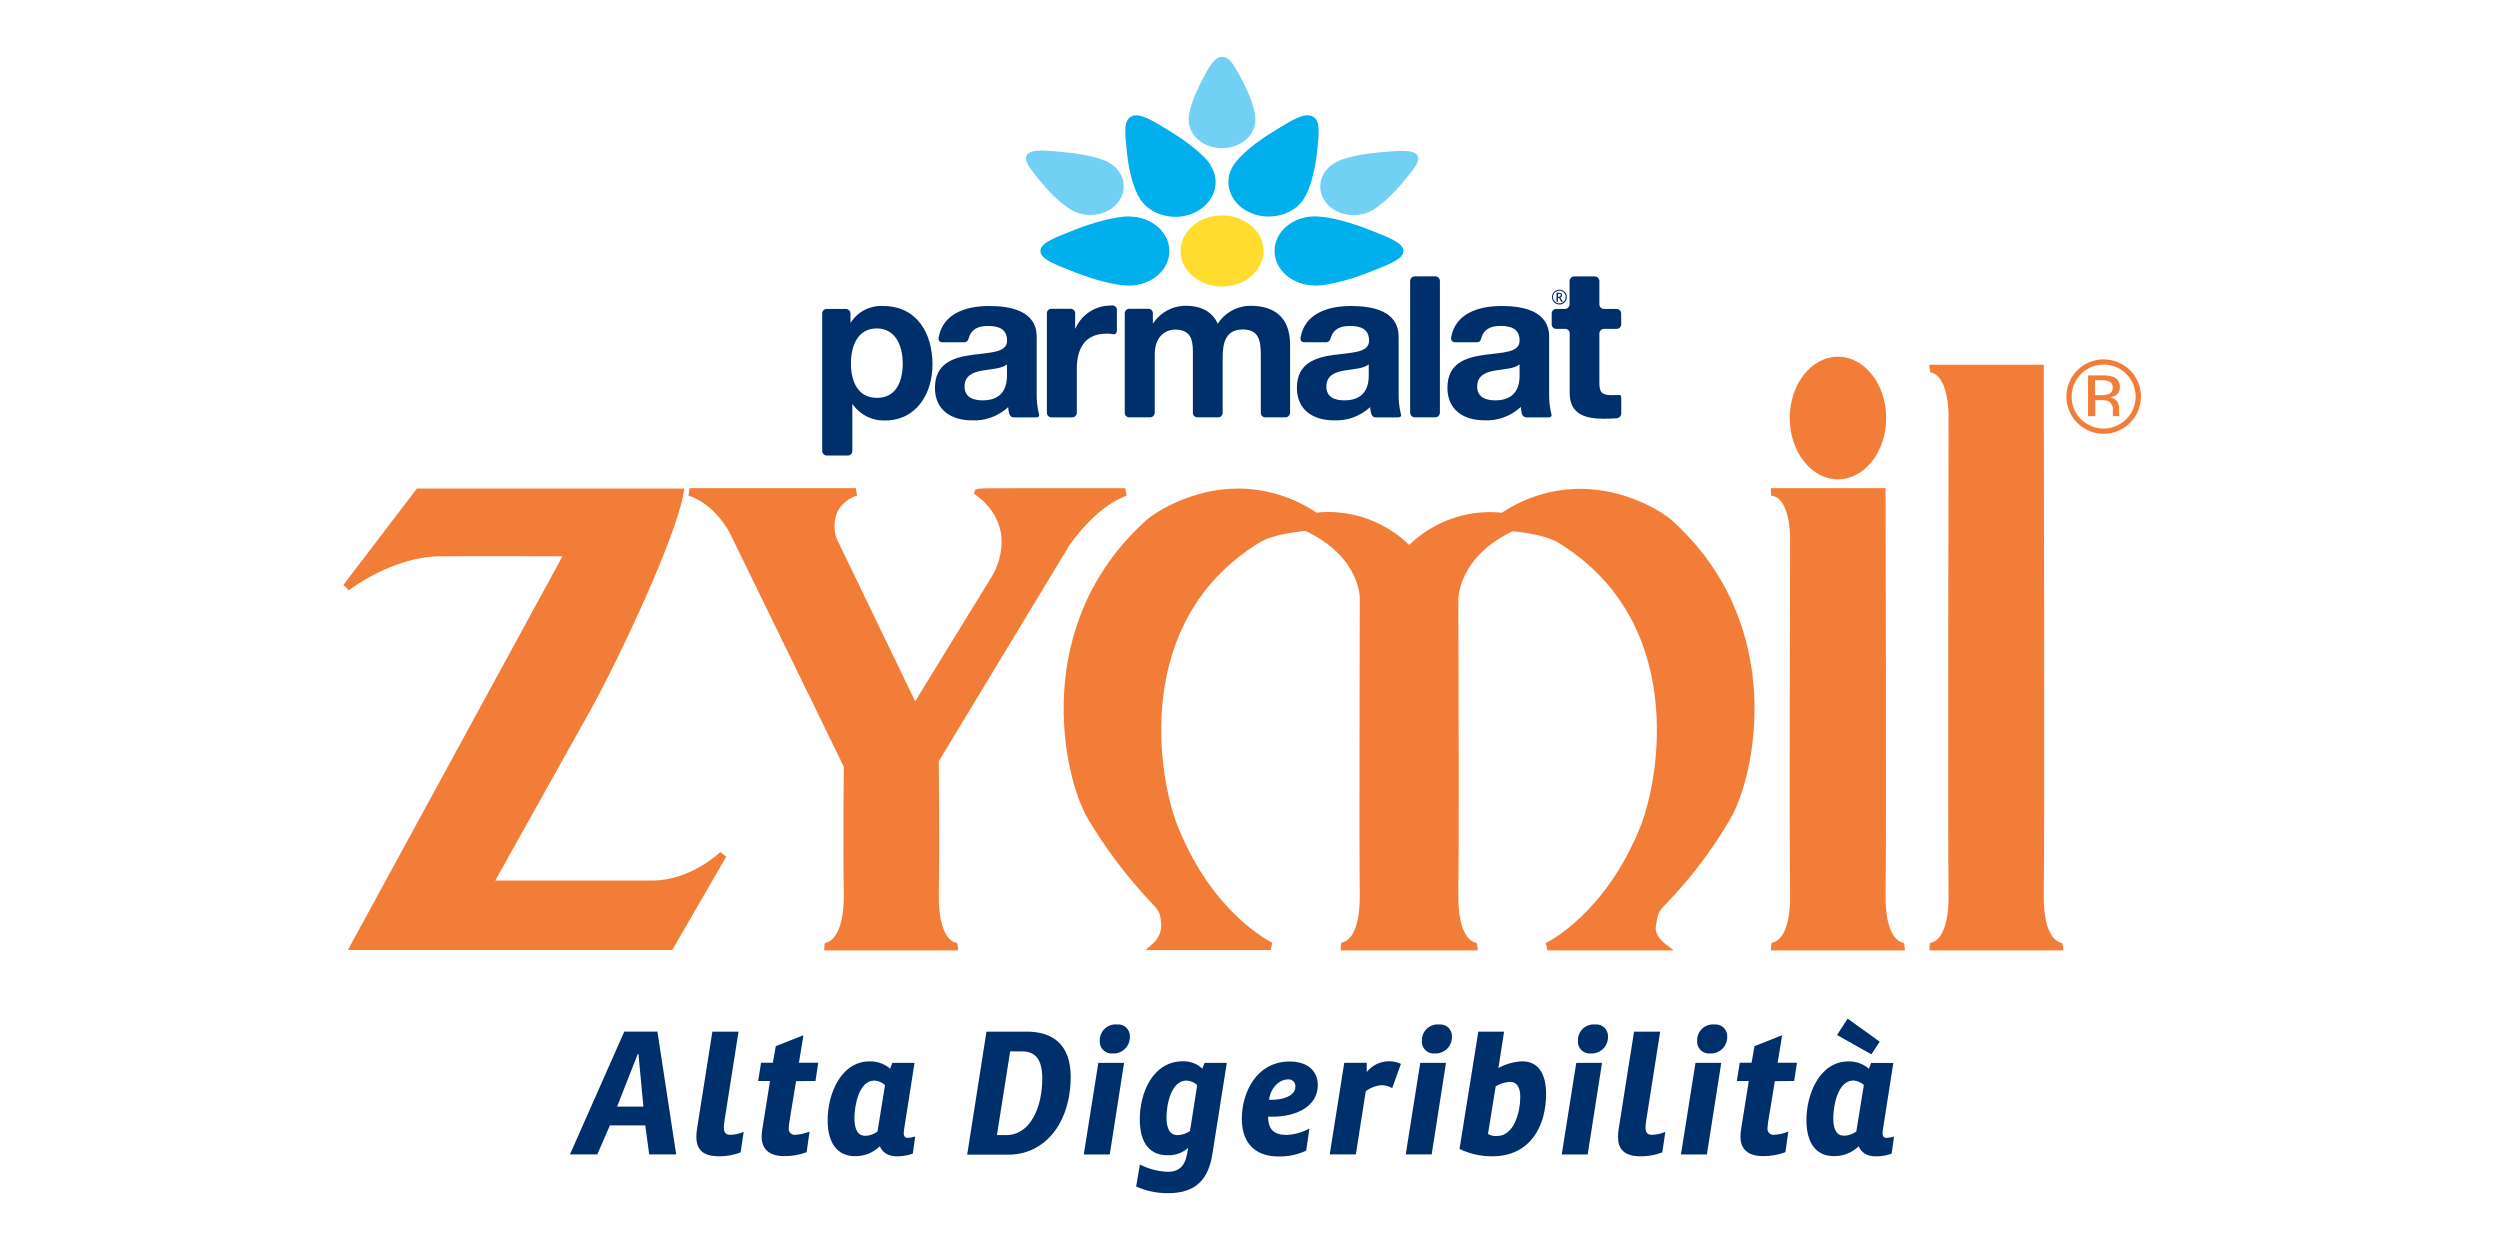
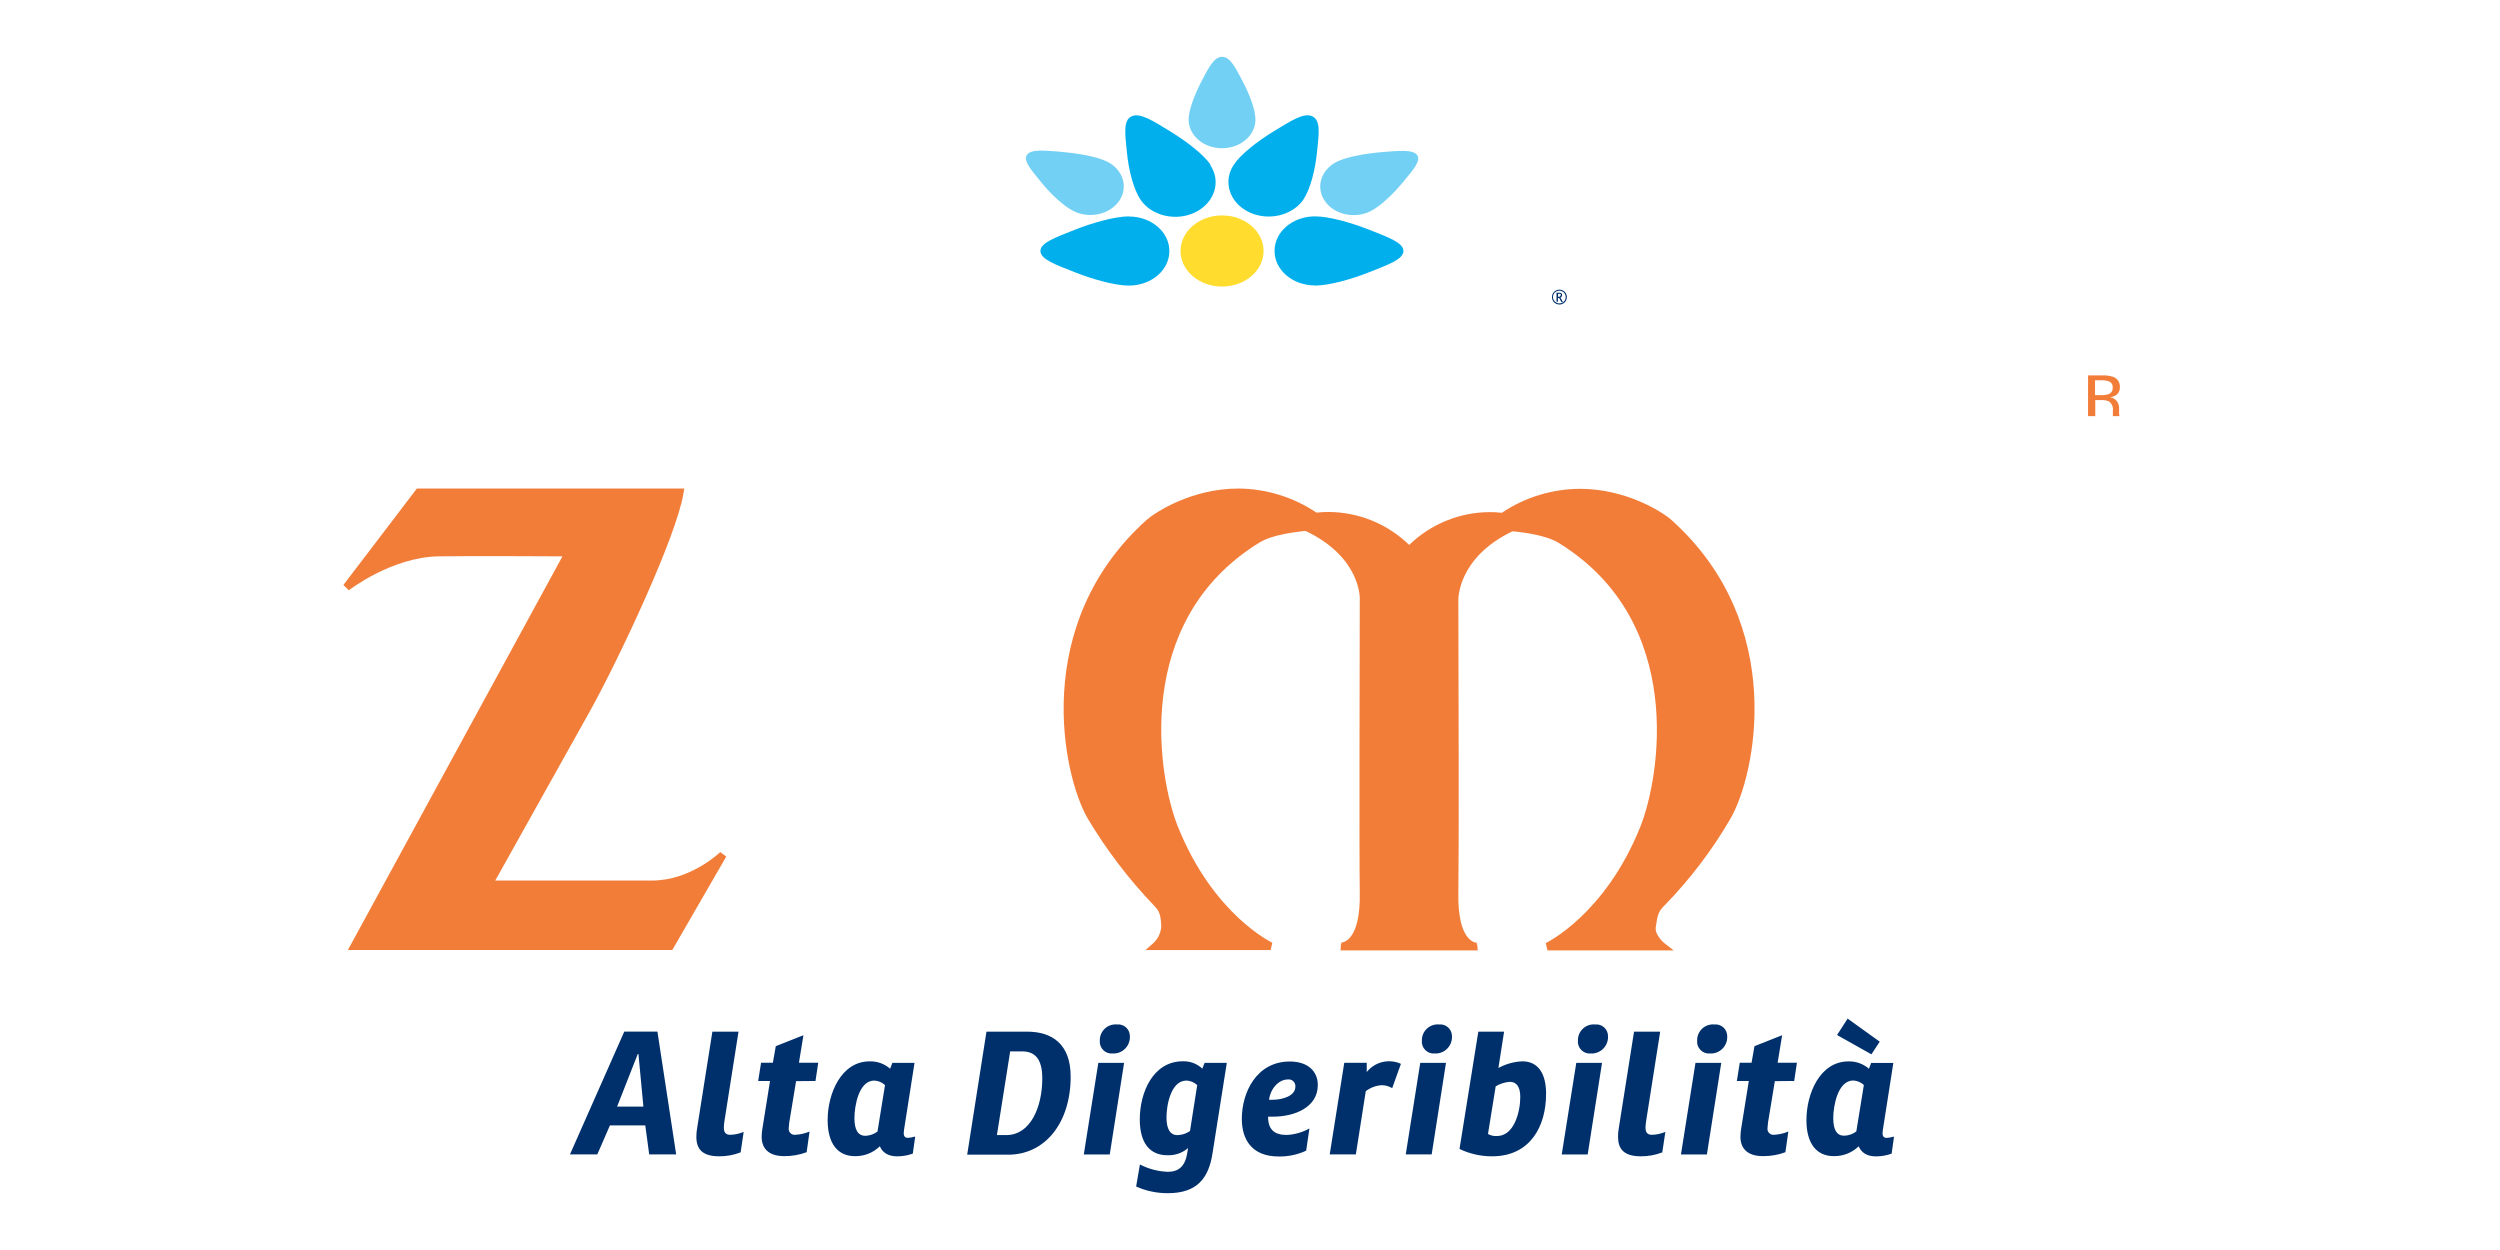
<svg xmlns="http://www.w3.org/2000/svg" width="128" height="64" viewBox="0 0 128 64" fill="none">
  <path fill-rule="evenodd" clip-rule="evenodd" d="M108.498 21.175V20.869C108.495 20.752 108.456 20.639 108.386 20.545C108.344 20.488 108.29 20.44 108.228 20.405C108.166 20.37 108.098 20.348 108.027 20.34C108.134 20.328 108.238 20.294 108.331 20.239C108.398 20.195 108.452 20.133 108.488 20.061C108.524 19.989 108.54 19.908 108.535 19.828C108.545 19.717 108.519 19.605 108.461 19.51C108.402 19.415 108.315 19.341 108.211 19.299C108.027 19.239 107.834 19.212 107.641 19.221H106.908V21.306H107.278V20.485H107.57C107.71 20.475 107.851 20.498 107.981 20.552C108.054 20.607 108.11 20.68 108.145 20.764C108.18 20.848 108.192 20.94 108.179 21.03V21.306H108.526L108.512 21.281C108.502 21.246 108.498 21.211 108.498 21.175ZM107.951 20.184C107.838 20.219 107.719 20.235 107.6 20.23H107.266V19.471H107.584C107.736 19.462 107.889 19.488 108.03 19.55C108.079 19.582 108.119 19.628 108.144 19.682C108.168 19.736 108.177 19.796 108.17 19.855C108.175 19.926 108.156 19.997 108.116 20.056C108.077 20.115 108.019 20.159 107.951 20.182V20.184Z" fill="#F27D39" />
-   <path d="M109.056 18.953C108.697 18.599 108.213 18.4 107.708 18.4C107.203 18.4 106.719 18.599 106.36 18.953C106.093 19.22 105.911 19.56 105.837 19.93C105.763 20.3 105.801 20.684 105.945 21.033C106.089 21.382 106.334 21.68 106.648 21.89C106.962 22.099 107.331 22.211 107.708 22.211C108.086 22.211 108.455 22.099 108.768 21.89C109.082 21.68 109.327 21.382 109.471 21.033C109.615 20.684 109.653 20.3 109.579 19.93C109.505 19.56 109.323 19.22 109.056 18.953ZM108.865 21.461C108.557 21.769 108.139 21.942 107.703 21.942C107.268 21.942 106.85 21.769 106.541 21.461C106.388 21.309 106.267 21.127 106.186 20.927C106.105 20.726 106.064 20.512 106.068 20.296C106.069 20.027 106.137 19.762 106.265 19.525C106.393 19.289 106.577 19.087 106.801 18.938C107.025 18.79 107.283 18.698 107.55 18.673C107.818 18.647 108.088 18.688 108.337 18.791C108.585 18.894 108.804 19.057 108.975 19.265C109.145 19.474 109.262 19.721 109.314 19.984C109.367 20.248 109.354 20.521 109.276 20.779C109.198 21.036 109.058 21.271 108.868 21.461H108.865Z" fill="#F27D39" />
-   <path d="M49.018 48.425L49.004 48.275C48.903 48.275 48.023 48.146 48.067 45.717C48.111 43.329 48.067 39.482 48.067 38.973L54.744 27.935C54.758 27.914 56.07 25.948 57.682 25.379L57.615 24.997H52.041C49.953 24.997 49.953 24.997 49.909 25.135L49.865 25.269L49.978 25.354C51.999 26.873 51.148 28.856 50.841 29.418L46.856 35.904L42.822 27.546C42.68 27.109 42.697 26.636 42.87 26.21C42.974 26.01 43.117 25.832 43.291 25.689C43.465 25.545 43.667 25.438 43.883 25.375L43.816 24.992H35.311L35.251 25.377C36.619 25.817 37.356 27.269 37.362 27.281L43.202 39.254C43.202 39.714 43.158 43.309 43.202 45.701C43.245 48.093 42.354 48.268 42.255 48.268L42.244 48.429V48.268V48.346L42.218 48.268L42.198 48.662H49.059L49.022 48.27L49.018 48.425ZM94.103 24.541C95.463 24.541 96.573 23.134 96.573 21.403C96.573 19.671 95.463 18.264 94.103 18.264C92.742 18.264 91.635 19.671 91.635 21.403C91.635 23.134 92.742 24.541 94.103 24.541ZM97.478 48.425V48.268C97.377 48.268 96.495 48.139 96.541 45.71C96.589 43.161 96.541 25.37 96.541 25.19V24.992H90.667L90.688 25.386H90.732C90.854 25.386 91.71 25.547 91.653 27.946C91.653 28.098 91.605 43.159 91.653 45.706C91.699 48.135 90.817 48.257 90.716 48.264L90.704 48.425V48.268V48.346L90.693 48.268L90.672 48.662H97.531L97.494 48.27L97.478 48.425ZM105.592 48.425L105.578 48.275C105.477 48.275 104.597 48.146 104.641 45.717C104.687 43.17 104.641 19.116 104.641 18.872V18.674H98.772L98.83 19.068C98.931 19.068 99.811 19.195 99.767 21.628C99.767 21.845 99.721 43.166 99.767 45.712C99.811 48.142 98.931 48.266 98.83 48.27L98.816 48.432V48.268V48.346L98.804 48.268L98.784 48.662H105.645L105.608 48.27L105.592 48.425Z" fill="#F27D39" />
  <path d="M85.597 26.639C85.137 26.22 83.263 25.027 80.896 25.027C79.47 25.034 78.078 25.461 76.894 26.254C76.688 26.231 76.48 26.219 76.272 26.22C74.733 26.227 73.256 26.829 72.151 27.9C71.046 26.827 69.568 26.222 68.027 26.213C67.819 26.212 67.612 26.224 67.405 26.247C66.221 25.451 64.828 25.021 63.401 25.013C61.034 25.013 59.167 26.213 58.7 26.625C52.748 31.98 54.41 39.7 55.69 41.906C56.641 43.5 57.767 44.982 59.047 46.325C59.335 46.624 59.427 46.751 59.457 47.419C59.449 47.585 59.408 47.749 59.337 47.9C59.265 48.051 59.164 48.186 59.04 48.298L58.649 48.643H65.059L65.142 48.266C65.112 48.252 62.114 46.831 60.307 42.321C59.305 39.83 57.924 31.808 64.488 27.776C65.144 27.373 66.33 27.239 66.77 27.189H66.857C69.685 28.543 69.636 30.642 69.62 30.735C69.62 32.853 69.586 43.527 69.62 45.701C69.666 48.13 68.785 48.252 68.683 48.259L68.672 48.42V48.268V48.346L68.66 48.268L68.639 48.662H75.662L75.625 48.27V48.427L75.605 48.268C75.503 48.268 74.621 48.139 74.667 45.71C74.7 43.868 74.686 35.542 74.667 30.744C74.667 30.721 74.601 28.568 77.43 27.207H77.52C77.965 27.258 79.144 27.391 79.8 27.794C86.366 31.828 84.983 39.848 83.981 42.339C82.174 46.838 79.171 48.27 79.146 48.284L79.229 48.662H85.696L85.236 48.307C85.236 48.307 84.716 47.893 84.775 47.476C84.865 46.822 84.911 46.666 85.236 46.346C86.534 45.014 87.663 43.528 88.597 41.92C89.88 39.714 91.547 31.994 85.597 26.639ZM33.384 45.084H25.357C26.11 43.741 29.232 38.156 30.225 36.373C31.703 33.709 34.639 27.458 34.998 25.243L35.035 25.013H21.344L17.582 29.95L17.86 30.224C17.881 30.207 20.057 28.522 22.465 28.485C24.538 28.457 27.761 28.485 28.797 28.485L17.812 48.639H34.422L37.185 43.856L36.877 43.626C36.87 43.633 35.375 45.084 33.384 45.084Z" fill="#F27D39" />
  <path d="M29.182 59.106L31.963 52.818H33.66L34.62 59.106H33.239L33.038 57.619H31.229L30.582 59.106H29.182ZM31.595 56.658H32.942L32.688 53.965H32.654L31.595 56.658ZM36.474 52.82H37.812L37.095 57.377C37.075 57.492 37.064 57.609 37.061 57.727C37.061 57.936 37.123 58.102 37.386 58.102C37.623 58.097 37.858 58.046 38.076 57.953L37.92 59.002C37.571 59.137 37.2 59.205 36.826 59.203C35.942 59.203 35.654 58.818 35.654 58.206C35.653 58.065 35.665 57.925 35.689 57.787L36.474 52.82ZM40.759 55.355L40.409 57.478C40.409 57.575 40.383 57.662 40.383 57.75C40.376 57.797 40.38 57.846 40.395 57.892C40.41 57.938 40.435 57.98 40.469 58.014C40.504 58.048 40.545 58.074 40.591 58.089C40.637 58.103 40.686 58.107 40.733 58.1C40.98 58.087 41.222 58.031 41.449 57.934L41.3 58.993C40.932 59.13 40.541 59.198 40.148 59.194C39.317 59.194 38.997 58.765 38.997 58.206C38.998 58.071 39.01 57.936 39.032 57.803L39.425 55.346H38.818L38.967 54.411H39.571L39.72 53.564L41.136 53.004L40.906 54.411H41.894L41.753 55.346L40.759 55.355ZM42.375 57.349C42.375 55.993 43.066 54.342 44.526 54.342C44.91 54.331 45.285 54.465 45.575 54.718L45.688 54.42H46.823L46.282 57.874C46.248 58.104 46.282 58.259 46.483 58.259C46.61 58.25 46.736 58.227 46.858 58.19L46.736 59.065C46.48 59.157 46.211 59.204 45.939 59.205C45.449 59.205 45.179 58.995 45.048 58.689C44.879 58.854 44.679 58.984 44.46 59.071C44.241 59.158 44.006 59.2 43.77 59.196C42.909 59.194 42.375 58.574 42.375 57.349ZM44.307 58.153C44.532 58.146 44.749 58.07 44.928 57.934L45.313 55.556C45.163 55.415 44.968 55.334 44.763 55.325C43.966 55.325 43.747 56.638 43.747 57.241C43.747 57.844 43.925 58.153 44.309 58.153H44.307ZM50.507 52.82H52.58C53.864 52.82 54.818 53.449 54.818 55.123C54.818 57.485 53.514 59.12 51.617 59.12H49.52L50.507 52.82ZM51.042 58.116H51.523C52.757 58.116 53.365 56.691 53.365 55.212C53.365 54.206 52.98 53.831 52.333 53.831H51.721L51.042 58.116ZM57.553 54.42L56.819 59.108H55.49L56.234 54.42H57.553ZM57.185 52.452C57.271 52.443 57.358 52.452 57.44 52.479C57.522 52.506 57.597 52.551 57.66 52.61C57.723 52.669 57.773 52.741 57.806 52.821C57.838 52.901 57.853 52.987 57.85 53.074C57.854 53.19 57.833 53.306 57.79 53.413C57.746 53.521 57.681 53.619 57.598 53.7C57.515 53.782 57.416 53.845 57.307 53.886C57.198 53.927 57.082 53.945 56.966 53.939C56.877 53.947 56.788 53.935 56.704 53.904C56.62 53.873 56.544 53.824 56.482 53.76C56.419 53.697 56.371 53.62 56.342 53.536C56.312 53.452 56.301 53.363 56.31 53.274C56.307 53.161 56.329 53.048 56.373 52.944C56.417 52.84 56.482 52.746 56.564 52.668C56.647 52.591 56.745 52.531 56.852 52.494C56.958 52.457 57.072 52.442 57.185 52.452ZM61.559 54.715L61.675 54.418H62.812L62.077 59.072C61.884 60.296 61.308 61.091 59.805 61.091C59.242 61.096 58.684 60.98 58.17 60.75L58.364 59.622C58.805 59.85 59.292 59.978 59.789 59.997C60.33 59.997 60.673 59.735 60.786 59.044L60.83 58.781C60.534 59.035 60.153 59.166 59.763 59.148C58.898 59.148 58.357 58.553 58.357 57.319C58.357 55.913 59.047 54.338 60.56 54.338C60.743 54.331 60.926 54.361 61.098 54.426C61.269 54.491 61.426 54.589 61.559 54.715ZM60.291 58.118C60.519 58.112 60.741 58.039 60.928 57.909L61.297 55.556C61.147 55.415 60.952 55.334 60.747 55.325C59.943 55.325 59.724 56.603 59.724 57.206C59.724 57.81 59.915 58.118 60.282 58.118H60.291ZM65.17 57.174C65.088 57.178 65.007 57.178 64.926 57.174C64.926 57.84 65.25 58.109 65.879 58.109C66.287 58.09 66.685 57.976 67.042 57.778L66.876 58.915C66.435 59.119 65.954 59.221 65.469 59.212C64.106 59.212 63.581 58.355 63.581 57.287C63.581 55.922 64.341 54.349 66.038 54.349C66.972 54.349 67.472 54.856 67.472 55.556C67.468 56.693 66.296 57.174 65.17 57.174ZM64.976 56.309C65.031 56.313 65.087 56.313 65.142 56.309C65.667 56.309 66.323 56.115 66.323 55.636C66.328 55.585 66.32 55.533 66.302 55.485C66.284 55.437 66.255 55.394 66.217 55.358C66.18 55.323 66.135 55.297 66.086 55.281C66.037 55.265 65.985 55.261 65.934 55.268C65.457 55.268 65.036 55.765 64.976 56.309ZM71.727 54.471L71.281 55.712C71.114 55.613 70.924 55.561 70.73 55.562C70.438 55.584 70.159 55.691 69.927 55.869L69.42 59.104H68.082L68.826 54.416H69.977V54.888C70.18 54.633 70.463 54.453 70.78 54.377C71.097 54.301 71.431 54.333 71.727 54.469V54.471ZM74.034 54.42L73.302 59.106H71.974L72.717 54.418L74.034 54.42ZM73.675 52.452C73.761 52.443 73.848 52.452 73.93 52.479C74.012 52.506 74.087 52.551 74.15 52.61C74.213 52.669 74.263 52.741 74.296 52.821C74.329 52.901 74.344 52.987 74.341 53.074C74.344 53.19 74.324 53.306 74.28 53.413C74.237 53.521 74.172 53.619 74.088 53.7C74.005 53.782 73.906 53.845 73.797 53.886C73.689 53.927 73.573 53.945 73.456 53.939C73.368 53.947 73.278 53.935 73.194 53.904C73.111 53.873 73.035 53.824 72.972 53.76C72.91 53.697 72.862 53.62 72.832 53.536C72.802 53.452 72.791 53.363 72.8 53.274C72.798 53.161 72.819 53.048 72.863 52.944C72.907 52.84 72.972 52.746 73.055 52.668C73.137 52.591 73.235 52.531 73.342 52.494C73.449 52.457 73.562 52.442 73.675 52.452ZM76.719 54.681C77.096 54.474 77.515 54.358 77.944 54.34C78.775 54.34 79.16 54.996 79.16 56.002C79.16 57.646 78.363 59.203 76.397 59.203C75.819 59.205 75.248 59.077 74.727 58.827L75.69 52.82H77.009L76.719 54.681ZM77.838 56.168C77.838 55.618 77.628 55.39 77.304 55.39C77.047 55.408 76.798 55.486 76.579 55.62L76.185 58.061C76.325 58.139 76.485 58.175 76.645 58.164C77.513 58.169 77.838 56.946 77.838 56.168ZM82.024 54.42L81.289 59.108H79.961L80.705 54.42H82.024ZM81.665 52.452C81.751 52.443 81.838 52.452 81.92 52.479C82.002 52.506 82.077 52.551 82.14 52.61C82.203 52.669 82.253 52.741 82.286 52.821C82.318 52.901 82.334 52.987 82.33 53.074C82.334 53.19 82.313 53.306 82.27 53.413C82.227 53.521 82.161 53.619 82.078 53.7C81.995 53.782 81.896 53.845 81.787 53.886C81.678 53.927 81.562 53.945 81.446 53.939C81.357 53.947 81.268 53.935 81.184 53.904C81.1 53.873 81.025 53.824 80.962 53.76C80.899 53.697 80.851 53.62 80.822 53.536C80.792 53.452 80.781 53.363 80.79 53.274C80.787 53.16 80.809 53.048 80.853 52.943C80.897 52.839 80.962 52.745 81.045 52.667C81.128 52.59 81.226 52.531 81.333 52.493C81.44 52.456 81.554 52.442 81.667 52.452H81.665ZM83.663 52.82H85.001L84.285 57.377C84.265 57.492 84.253 57.609 84.25 57.727C84.25 57.936 84.313 58.102 84.575 58.102C84.813 58.097 85.047 58.046 85.266 57.953L85.109 59.002C84.76 59.137 84.389 59.205 84.016 59.203C83.131 59.203 82.844 58.818 82.844 58.206C82.843 58.065 82.854 57.925 82.878 57.787L83.663 52.82ZM88.128 54.42L87.393 59.108H86.065L86.808 54.42H88.128ZM87.769 52.452C87.855 52.443 87.942 52.452 88.023 52.479C88.106 52.506 88.181 52.551 88.244 52.61C88.307 52.669 88.357 52.741 88.389 52.821C88.422 52.901 88.438 52.987 88.434 53.074C88.438 53.19 88.417 53.306 88.374 53.413C88.33 53.521 88.265 53.619 88.182 53.7C88.099 53.782 88 53.845 87.891 53.886C87.782 53.927 87.666 53.945 87.55 53.939C87.461 53.947 87.372 53.935 87.288 53.904C87.204 53.873 87.128 53.824 87.066 53.76C87.003 53.697 86.955 53.62 86.925 53.536C86.896 53.452 86.885 53.363 86.894 53.274C86.891 53.161 86.913 53.048 86.957 52.944C87.001 52.84 87.066 52.746 87.148 52.668C87.231 52.591 87.329 52.531 87.436 52.494C87.542 52.457 87.656 52.442 87.769 52.452ZM90.872 55.355L90.522 57.478C90.522 57.575 90.497 57.662 90.497 57.75C90.49 57.797 90.493 57.846 90.508 57.892C90.523 57.938 90.549 57.98 90.583 58.014C90.617 58.048 90.659 58.074 90.705 58.089C90.751 58.103 90.799 58.107 90.847 58.1C91.094 58.087 91.336 58.031 91.563 57.934L91.413 58.993C91.045 59.13 90.655 59.198 90.262 59.194C89.431 59.194 89.111 58.765 89.111 58.206C89.112 58.071 89.124 57.936 89.145 57.803L89.539 55.346H88.927L89.076 54.411H89.68L89.829 53.564L91.245 53.004L91.015 54.411H92.003L91.862 55.346L90.872 55.355ZM93.889 59.194C93.023 59.194 92.489 58.572 92.489 57.352C92.489 55.995 93.18 54.344 94.639 54.344C95.024 54.333 95.399 54.467 95.689 54.72L95.802 54.423H96.939L96.398 57.877C96.364 58.107 96.398 58.261 96.599 58.261C96.726 58.252 96.852 58.229 96.974 58.192L96.852 59.067C96.596 59.159 96.327 59.206 96.055 59.207C95.565 59.207 95.296 58.998 95.164 58.692C94.995 58.855 94.796 58.984 94.577 59.07C94.358 59.156 94.124 59.198 93.889 59.194ZM93.863 57.248C93.863 57.842 94.038 58.148 94.423 58.148C94.648 58.142 94.865 58.065 95.044 57.929L95.429 55.551C95.279 55.411 95.084 55.329 94.879 55.321C94.082 55.337 93.863 56.649 93.863 57.248ZM96.242 53.334L94.598 52.153L94.057 52.993L95.816 53.981L96.242 53.334Z" fill="#00306B" />
  <path fill-rule="evenodd" clip-rule="evenodd" d="M79.767 15.448H79.694V14.988H79.844C79.872 14.986 79.901 14.992 79.926 15.004C79.945 15.015 79.96 15.031 79.97 15.05C79.978 15.07 79.981 15.091 79.979 15.112C79.979 15.139 79.971 15.166 79.956 15.188C79.941 15.215 79.916 15.235 79.887 15.246C79.91 15.264 79.928 15.287 79.94 15.313L80.019 15.458H79.936L79.871 15.333L79.857 15.303C79.839 15.274 79.827 15.257 79.82 15.257H79.765L79.767 15.448ZM79.767 15.193H79.818C79.831 15.194 79.845 15.193 79.857 15.188C79.87 15.183 79.881 15.175 79.89 15.165C79.903 15.148 79.91 15.127 79.91 15.105C79.913 15.093 79.913 15.081 79.91 15.069C79.905 15.057 79.897 15.048 79.887 15.041C79.869 15.036 79.85 15.036 79.832 15.041H79.777L79.767 15.193ZM79.839 15.591C79.774 15.592 79.709 15.575 79.652 15.543C79.594 15.511 79.545 15.463 79.512 15.405C79.477 15.346 79.459 15.279 79.459 15.211C79.459 15.144 79.476 15.078 79.51 15.02C79.543 14.961 79.591 14.913 79.65 14.88C79.708 14.846 79.774 14.829 79.841 14.829C79.908 14.829 79.974 14.846 80.032 14.88C80.091 14.913 80.14 14.961 80.173 15.02C80.206 15.078 80.224 15.144 80.223 15.211C80.224 15.28 80.206 15.347 80.171 15.405C80.137 15.463 80.089 15.51 80.031 15.543C79.974 15.577 79.908 15.594 79.841 15.594L79.839 15.591ZM79.839 15.534C79.895 15.534 79.949 15.52 79.998 15.492C80.048 15.464 80.09 15.424 80.12 15.375C80.15 15.325 80.165 15.267 80.164 15.209C80.164 15.152 80.149 15.095 80.12 15.046C80.092 14.995 80.05 14.954 80 14.926C79.951 14.897 79.895 14.882 79.838 14.882C79.781 14.882 79.725 14.897 79.675 14.926C79.638 14.947 79.606 14.976 79.579 15.01C79.553 15.044 79.534 15.083 79.523 15.125C79.513 15.166 79.51 15.21 79.516 15.252C79.522 15.295 79.536 15.335 79.558 15.373C79.587 15.421 79.628 15.462 79.678 15.49C79.727 15.519 79.782 15.535 79.839 15.536V15.534Z" fill="#00306B" />
-   <path d="M42.096 23.077V16.063C42.094 16.03 42.099 15.997 42.11 15.966C42.122 15.935 42.14 15.907 42.163 15.884C42.187 15.86 42.215 15.842 42.246 15.831C42.277 15.819 42.31 15.814 42.343 15.817H43.298C43.331 15.816 43.363 15.822 43.393 15.834C43.423 15.847 43.451 15.865 43.474 15.888C43.497 15.911 43.515 15.938 43.527 15.968C43.539 15.998 43.545 16.031 43.545 16.063V16.524C43.545 16.524 43.561 16.524 43.563 16.51C43.739 16.236 43.984 16.014 44.274 15.866C44.563 15.718 44.887 15.65 45.212 15.667C46.952 15.667 47.744 17.074 47.744 18.66C47.744 20.143 46.929 21.529 45.308 21.529C44.985 21.539 44.664 21.468 44.374 21.322C44.085 21.177 43.836 20.961 43.651 20.696H43.639V23.077C43.64 23.111 43.634 23.146 43.621 23.178C43.607 23.21 43.587 23.239 43.562 23.263C43.536 23.286 43.505 23.304 43.472 23.315C43.439 23.326 43.404 23.329 43.37 23.325H42.34C42.308 23.326 42.276 23.319 42.246 23.307C42.216 23.294 42.188 23.276 42.166 23.253C42.143 23.23 42.125 23.202 42.113 23.172C42.101 23.142 42.096 23.109 42.096 23.077ZM46.22 18.61C46.22 17.728 45.866 16.816 44.889 16.816C43.913 16.816 43.568 17.709 43.568 18.61C43.568 19.51 43.911 20.371 44.901 20.371C45.891 20.371 46.22 19.512 46.22 18.61ZM49.356 17.525H48.279C48.032 17.525 48.048 17.357 48.06 17.279C48.272 16.047 49.471 15.667 50.641 15.667C51.746 15.667 53.079 15.914 53.079 17.247V20.136C53.072 20.468 53.105 20.8 53.176 21.124C53.201 21.223 53.273 21.37 53.024 21.37H51.907C51.725 21.37 51.677 21.207 51.659 21.124C51.638 21.032 51.624 20.939 51.617 20.846C51.368 21.076 51.075 21.255 50.756 21.371C50.437 21.487 50.098 21.539 49.759 21.522C48.707 21.522 47.869 20.995 47.869 19.858C47.869 18.601 48.815 18.301 49.759 18.172C50.703 18.043 51.562 18.064 51.562 17.442C51.562 16.821 51.102 16.689 50.574 16.689C50.081 16.689 49.736 16.86 49.609 17.281C49.586 17.353 49.563 17.525 49.356 17.525ZM51.555 18.663C51.555 18.649 51.555 18.663 51.544 18.663C51.281 18.879 50.754 18.893 50.289 18.974C49.824 19.054 49.386 19.231 49.386 19.789C49.386 20.346 49.826 20.498 50.321 20.498C51.514 20.498 51.557 19.554 51.557 19.22L51.555 18.663ZM67.887 17.525H66.809C66.565 17.525 66.579 17.357 66.59 17.279C66.8 16.047 67.999 15.667 69.171 15.667C70.279 15.667 71.61 15.914 71.61 17.247V20.136C71.603 20.468 71.636 20.8 71.706 21.124C71.734 21.223 71.803 21.37 71.557 21.37H70.44C70.258 21.37 70.21 21.207 70.191 21.124C70.171 21.032 70.157 20.939 70.15 20.846C69.901 21.076 69.608 21.255 69.289 21.372C68.97 21.488 68.631 21.539 68.292 21.522C67.24 21.522 66.401 20.995 66.401 19.858C66.401 18.601 67.346 18.301 68.292 18.172C69.238 18.043 70.095 18.064 70.095 17.442C70.095 16.821 69.634 16.689 69.107 16.689C68.614 16.689 68.269 16.86 68.142 17.281C68.11 17.353 68.085 17.525 67.887 17.525ZM70.079 18.663C70.079 18.649 70.079 18.663 70.067 18.663C69.805 18.879 69.275 18.893 68.812 18.974C68.349 19.054 67.91 19.231 67.91 19.789C67.91 20.346 68.349 20.498 68.842 20.498C70.035 20.498 70.079 19.554 70.079 19.22V18.663ZM75.605 17.525H74.527C74.281 17.525 74.297 17.357 74.297 17.279C74.509 16.047 75.708 15.667 76.878 15.667C77.985 15.667 79.316 15.914 79.316 17.247V20.136C79.309 20.468 79.341 20.8 79.411 21.124C79.438 21.223 79.507 21.37 79.261 21.37H78.144C78.081 21.364 78.023 21.336 77.979 21.29C77.936 21.245 77.91 21.185 77.907 21.122C77.887 21.03 77.874 20.937 77.868 20.843C77.868 20.829 77.868 20.843 77.856 20.843C77.607 21.074 77.315 21.253 76.996 21.369C76.677 21.485 76.338 21.537 75.998 21.52C74.946 21.52 74.108 20.993 74.108 19.855C74.108 18.598 75.052 18.299 75.998 18.17C76.945 18.041 77.803 18.062 77.803 17.44C77.803 16.818 77.343 16.687 76.816 16.687C76.323 16.687 75.978 16.858 75.851 17.279C75.835 17.353 75.814 17.525 75.605 17.525ZM77.803 18.663C77.803 18.649 77.803 18.663 77.792 18.663C77.529 18.879 77.002 18.893 76.535 18.974C76.067 19.054 75.632 19.231 75.632 19.789C75.632 20.346 76.074 20.498 76.567 20.498C77.76 20.498 77.803 19.554 77.803 19.22V18.663ZM53.6 21.122V16.056C53.597 16.023 53.602 15.99 53.614 15.959C53.625 15.928 53.643 15.9 53.666 15.877C53.69 15.853 53.718 15.835 53.749 15.824C53.78 15.812 53.813 15.807 53.846 15.81H54.802C54.834 15.807 54.868 15.812 54.899 15.824C54.93 15.835 54.958 15.853 54.981 15.877C55.005 15.9 55.023 15.928 55.034 15.959C55.046 15.99 55.05 16.023 55.048 16.056V16.828C55.052 16.827 55.055 16.825 55.058 16.823C55.061 16.82 55.063 16.817 55.064 16.814C55.216 16.471 55.463 16.178 55.776 15.97C56.089 15.763 56.455 15.65 56.83 15.644H56.913C56.951 15.636 56.99 15.638 57.027 15.649C57.064 15.66 57.097 15.681 57.124 15.708C57.151 15.736 57.171 15.769 57.182 15.807C57.192 15.844 57.193 15.883 57.185 15.92V16.892C57.185 17.141 57.03 17.122 56.936 17.102C56.842 17.081 56.731 17.085 56.637 17.085C55.52 17.085 55.133 17.891 55.133 18.868V21.122C55.134 21.155 55.128 21.188 55.116 21.219C55.104 21.249 55.085 21.277 55.062 21.301C55.038 21.324 55.01 21.342 54.979 21.354C54.948 21.366 54.915 21.372 54.882 21.37H53.846C53.813 21.371 53.781 21.365 53.751 21.353C53.72 21.34 53.693 21.322 53.67 21.299C53.647 21.276 53.629 21.248 53.617 21.218C53.604 21.187 53.599 21.154 53.6 21.122ZM57.588 21.122V16.056C57.585 16.023 57.59 15.99 57.601 15.959C57.613 15.928 57.631 15.9 57.654 15.877C57.678 15.853 57.706 15.835 57.737 15.824C57.768 15.812 57.801 15.807 57.834 15.81H58.778C58.812 15.807 58.846 15.812 58.878 15.823C58.91 15.835 58.939 15.854 58.963 15.879C58.987 15.903 59.005 15.933 59.016 15.965C59.027 15.997 59.031 16.032 59.027 16.066V16.558C59.031 16.558 59.035 16.557 59.039 16.554C59.043 16.552 59.046 16.549 59.047 16.544C59.233 16.267 59.484 16.041 59.779 15.886C60.073 15.731 60.402 15.652 60.735 15.656C61.426 15.656 62.057 15.914 62.347 16.577C62.528 16.296 62.776 16.065 63.069 15.905C63.361 15.744 63.689 15.658 64.023 15.656C65.202 15.656 66.052 16.204 66.052 17.643V21.122C66.052 21.154 66.046 21.187 66.034 21.217C66.022 21.247 66.004 21.274 65.981 21.297C65.958 21.32 65.93 21.338 65.9 21.351C65.87 21.363 65.838 21.369 65.805 21.368H64.783C64.751 21.368 64.72 21.362 64.691 21.349C64.662 21.337 64.636 21.318 64.614 21.295C64.593 21.272 64.576 21.245 64.565 21.215C64.555 21.185 64.55 21.153 64.553 21.122V18.223C64.553 17.482 64.488 16.869 63.62 16.869C62.752 16.869 62.6 17.578 62.6 18.276V21.122C62.602 21.155 62.598 21.188 62.586 21.219C62.575 21.25 62.557 21.278 62.533 21.301C62.51 21.325 62.482 21.343 62.451 21.354C62.42 21.366 62.387 21.37 62.354 21.368H61.325C61.291 21.371 61.258 21.366 61.227 21.355C61.196 21.344 61.167 21.326 61.143 21.302C61.12 21.279 61.102 21.251 61.09 21.219C61.078 21.188 61.073 21.155 61.076 21.122V18.255C61.076 17.61 61.12 16.874 60.155 16.874C59.853 16.874 59.123 17.067 59.123 18.152V21.122C59.124 21.154 59.117 21.186 59.105 21.216C59.093 21.246 59.075 21.274 59.052 21.297C59.029 21.32 59.002 21.338 58.972 21.35C58.942 21.362 58.909 21.368 58.877 21.368H57.848C57.814 21.373 57.779 21.37 57.746 21.359C57.714 21.349 57.684 21.331 57.659 21.307C57.634 21.284 57.614 21.255 57.602 21.223C57.59 21.19 57.585 21.156 57.588 21.122ZM72.199 21.122V14.396C72.198 14.364 72.204 14.331 72.216 14.3C72.228 14.27 72.246 14.242 72.269 14.219C72.292 14.196 72.32 14.178 72.35 14.165C72.38 14.153 72.413 14.147 72.445 14.148H73.477C73.51 14.147 73.542 14.153 73.573 14.165C73.603 14.178 73.63 14.196 73.653 14.219C73.677 14.242 73.695 14.27 73.707 14.3C73.719 14.331 73.724 14.364 73.723 14.396V21.122C73.724 21.154 73.718 21.187 73.706 21.217C73.694 21.247 73.676 21.274 73.653 21.297C73.63 21.32 73.602 21.338 73.572 21.351C73.542 21.363 73.51 21.369 73.477 21.368H72.445C72.413 21.369 72.381 21.363 72.35 21.351C72.32 21.338 72.293 21.32 72.27 21.297C72.247 21.274 72.229 21.247 72.217 21.217C72.204 21.187 72.199 21.154 72.199 21.122ZM81.888 14.399V15.573C81.887 15.605 81.893 15.638 81.906 15.668C81.918 15.698 81.936 15.725 81.959 15.748C81.982 15.771 82.009 15.79 82.039 15.802C82.07 15.814 82.102 15.82 82.134 15.819H82.756C82.789 15.818 82.821 15.824 82.852 15.836C82.882 15.848 82.91 15.866 82.933 15.889C82.957 15.912 82.975 15.94 82.987 15.97C82.999 16 83.005 16.033 83.005 16.066V16.593C83.007 16.626 83.002 16.659 82.991 16.69C82.979 16.722 82.961 16.75 82.937 16.773C82.914 16.797 82.885 16.815 82.854 16.826C82.823 16.837 82.789 16.842 82.756 16.839H82.134C82.102 16.838 82.07 16.845 82.039 16.857C82.009 16.869 81.982 16.887 81.959 16.91C81.936 16.933 81.918 16.96 81.906 16.991C81.893 17.021 81.887 17.053 81.888 17.085V19.586C81.888 20.102 82.017 20.231 82.533 20.231H82.763C82.993 20.212 83.009 20.198 83.009 20.477V21.168C83.008 21.233 82.982 21.295 82.936 21.342C82.89 21.388 82.828 21.415 82.763 21.416C82.556 21.435 82.33 21.439 82.118 21.439C81.183 21.439 80.368 21.225 80.368 20.118V17.085C80.371 17.052 80.366 17.019 80.355 16.988C80.343 16.957 80.325 16.929 80.302 16.906C80.278 16.883 80.25 16.864 80.219 16.853C80.188 16.841 80.155 16.837 80.122 16.839H79.694C79.661 16.841 79.628 16.837 79.597 16.825C79.566 16.814 79.538 16.796 79.514 16.772C79.491 16.749 79.473 16.721 79.461 16.69C79.45 16.659 79.445 16.626 79.447 16.593V16.063C79.445 16.03 79.45 15.997 79.461 15.966C79.473 15.935 79.491 15.907 79.514 15.884C79.538 15.86 79.566 15.842 79.597 15.831C79.628 15.819 79.661 15.814 79.694 15.817H80.122C80.154 15.816 80.185 15.81 80.214 15.798C80.244 15.785 80.27 15.767 80.292 15.744C80.315 15.722 80.332 15.695 80.344 15.665C80.356 15.636 80.362 15.604 80.362 15.573V14.399C80.361 14.366 80.367 14.334 80.38 14.303C80.392 14.273 80.411 14.246 80.434 14.223C80.457 14.2 80.484 14.182 80.515 14.17C80.545 14.158 80.578 14.152 80.61 14.152H81.639C81.672 14.151 81.705 14.157 81.735 14.169C81.766 14.181 81.793 14.199 81.817 14.222C81.84 14.245 81.858 14.273 81.87 14.303C81.883 14.333 81.889 14.366 81.888 14.399Z" fill="#00306B" />
  <path d="M64.695 12.851C64.695 13.857 63.742 14.672 62.57 14.672C61.398 14.672 60.443 13.857 60.443 12.851C60.443 11.845 61.394 11.03 62.57 11.03C63.747 11.03 64.695 11.845 64.695 12.851Z" fill="#FFDC2E" />
  <path d="M63.615 4.143C63.249 3.452 62.985 2.909 62.572 2.909C62.16 2.909 61.882 3.464 61.527 4.143C61.173 4.822 60.857 5.626 60.857 6.123C60.857 6.934 61.624 7.59 62.568 7.59C63.512 7.59 64.279 6.934 64.279 6.123C64.279 5.626 63.977 4.822 63.611 4.143M54.35 7.774C53.482 7.705 52.787 7.625 52.58 7.931C52.373 8.237 52.81 8.714 53.305 9.326C53.8 9.939 54.47 10.565 54.972 10.811C55.789 11.216 56.837 10.975 57.309 10.275C57.781 9.575 57.5 8.677 56.683 8.274C56.181 8.025 55.216 7.848 54.348 7.779M71.833 9.326C72.337 8.716 72.768 8.242 72.561 7.945C72.353 7.648 71.658 7.714 70.788 7.786C69.917 7.857 68.946 8.03 68.451 8.278C67.633 8.684 67.353 9.579 67.825 10.282C68.296 10.984 69.344 11.221 70.162 10.818C70.663 10.569 71.324 9.943 71.829 9.333" fill="#72D0F4" />
  <path d="M66.74 10.203C67.09 9.685 67.341 8.688 67.431 7.79C67.52 6.892 67.64 6.179 67.2 5.96C66.761 5.741 66.098 6.19 65.236 6.71C64.375 7.231 63.507 7.915 63.171 8.435C62.602 9.28 62.941 10.362 63.926 10.85C64.912 11.338 66.176 11.048 66.745 10.203M61.981 8.435C61.631 7.917 60.749 7.233 59.89 6.71C59.031 6.188 58.361 5.746 57.928 5.96C57.495 6.174 57.608 6.881 57.698 7.802C57.788 8.723 58.043 9.697 58.389 10.217C58.96 11.064 60.231 11.352 61.209 10.864C62.188 10.376 62.536 9.294 61.965 8.449M57.809 11.078C57.118 11.078 55.967 11.391 55.02 11.769C54.074 12.147 53.27 12.421 53.27 12.849C53.27 13.277 54.053 13.551 55.011 13.931C55.969 14.311 57.099 14.622 57.799 14.622C58.951 14.622 59.872 13.83 59.872 12.854C59.872 11.877 58.951 11.085 57.799 11.085M67.329 14.622C68.02 14.622 69.171 14.309 70.118 13.931C71.064 13.553 71.856 13.279 71.856 12.851C71.856 12.423 71.076 12.149 70.118 11.769C69.16 11.389 68.029 11.078 67.329 11.078C66.178 11.078 65.257 11.87 65.257 12.847C65.257 13.823 66.178 14.615 67.329 14.615" fill="#00AFEC" />
</svg>